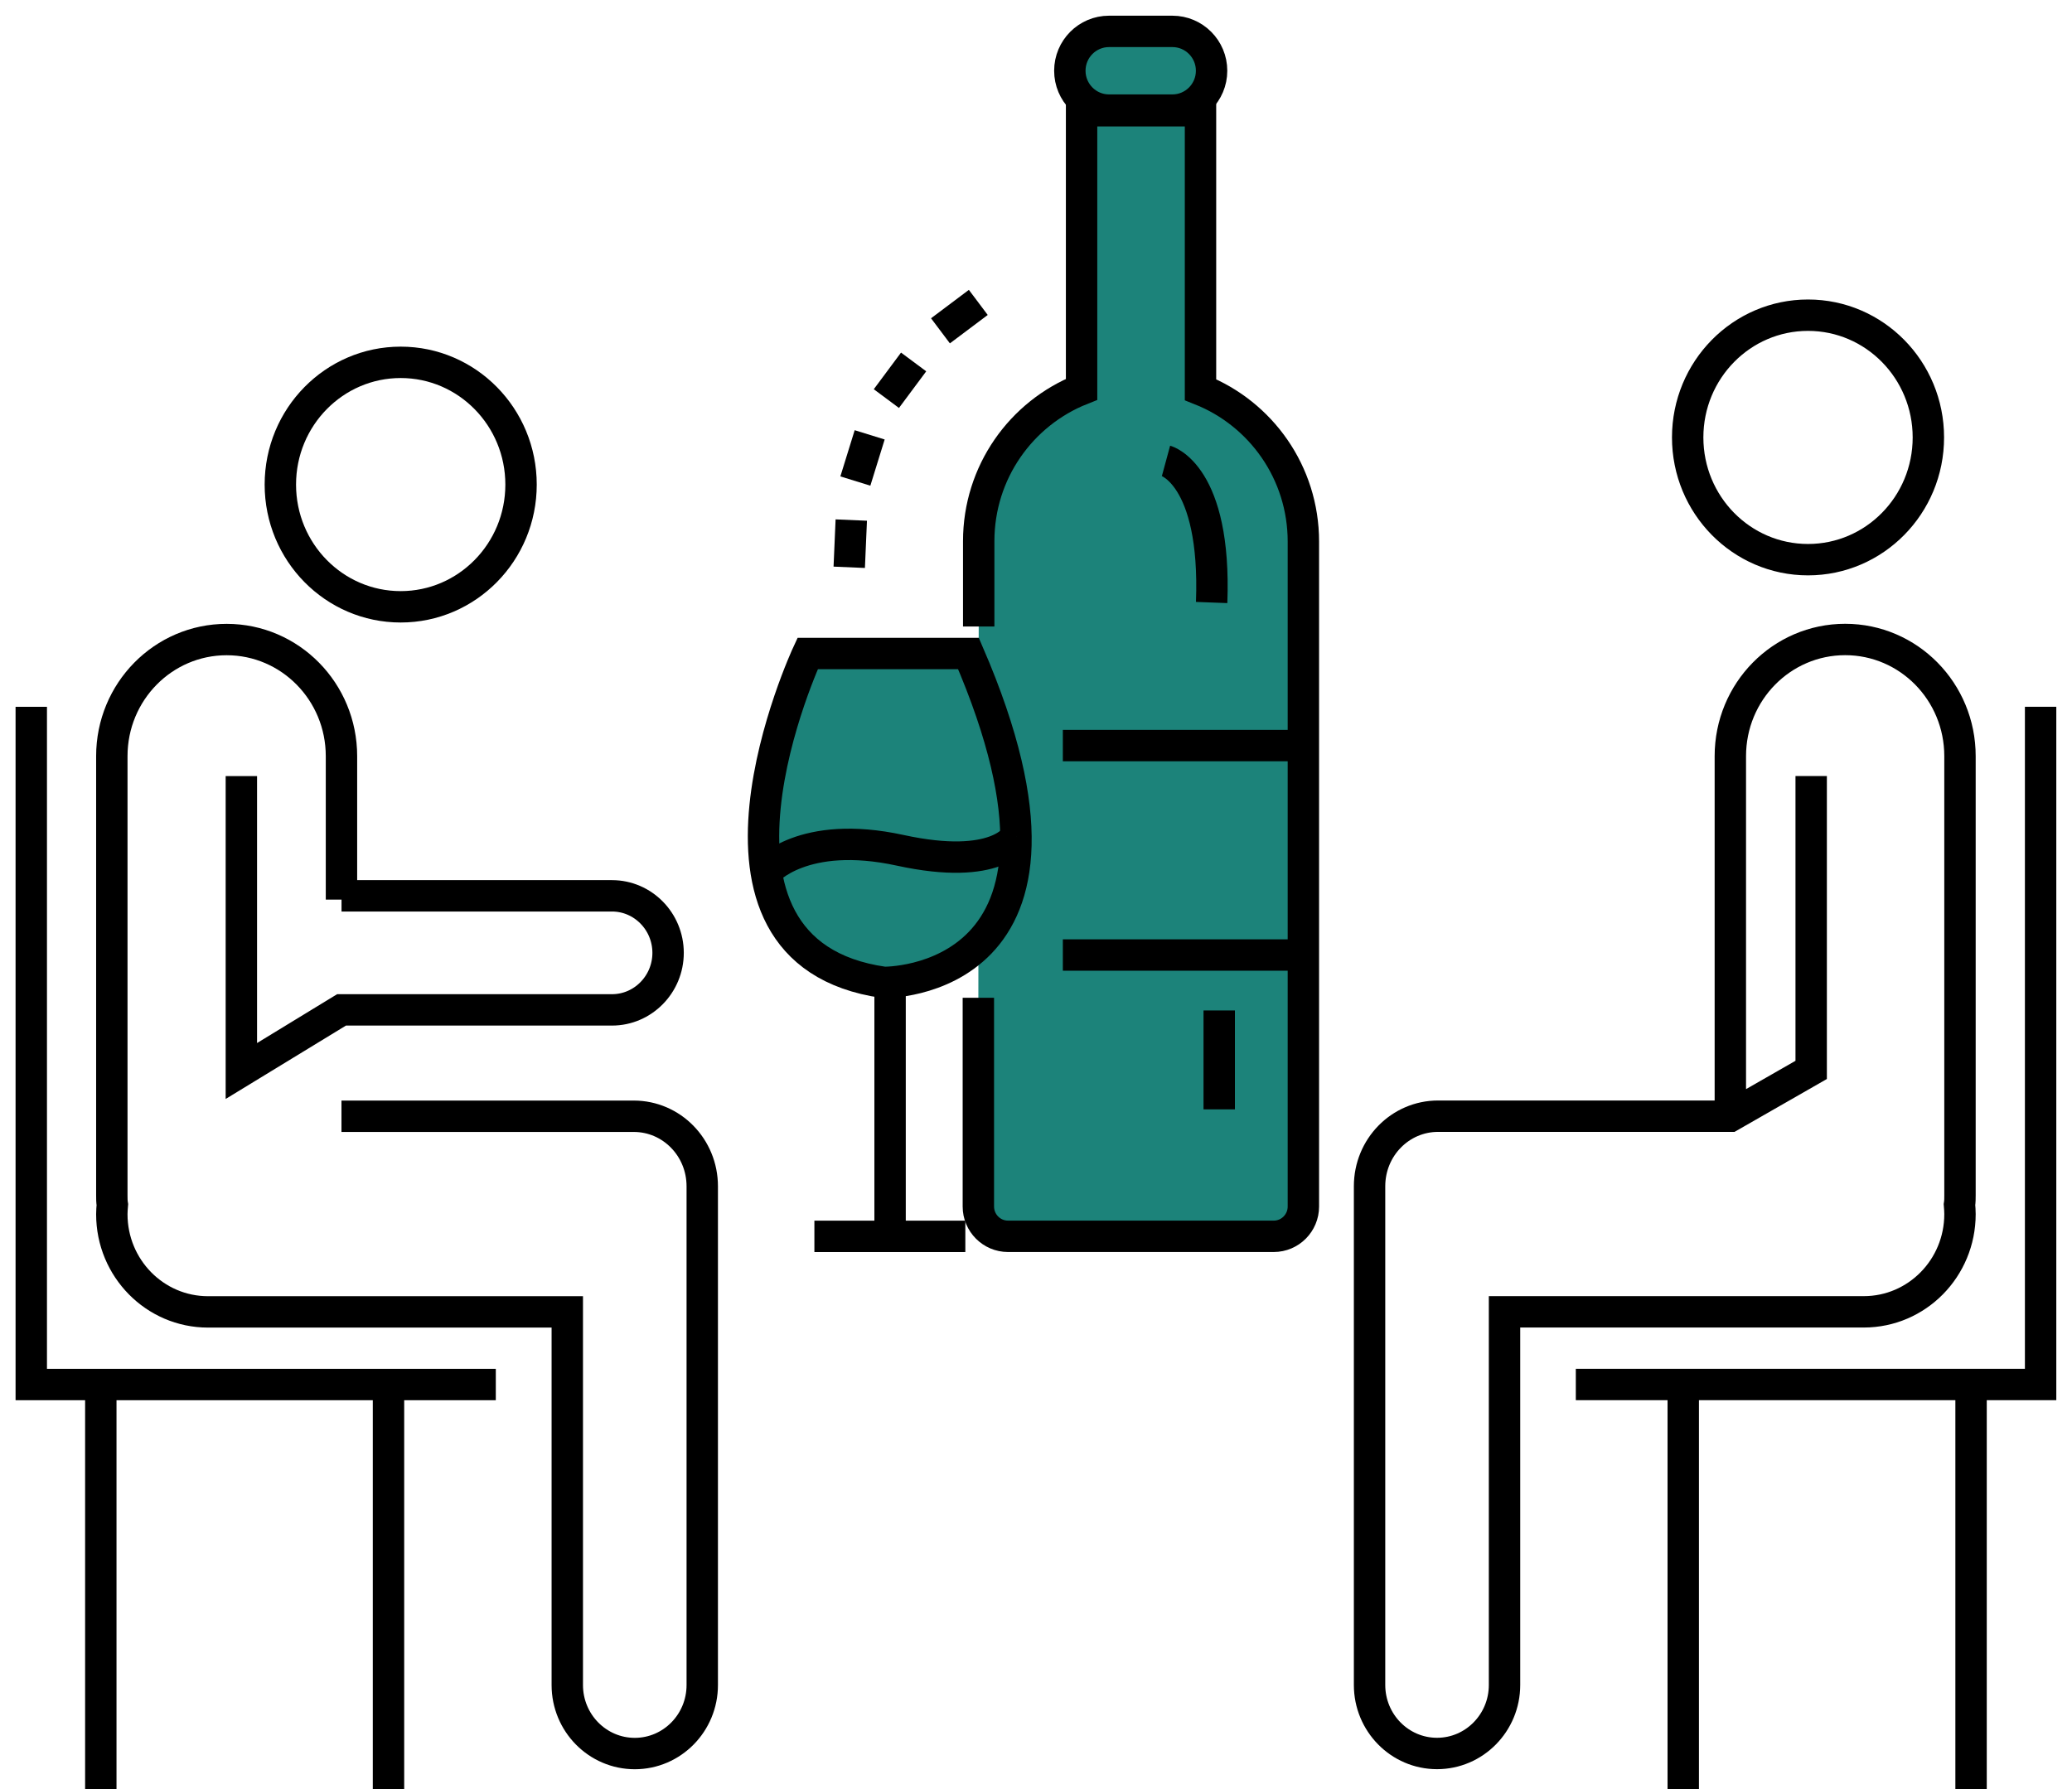
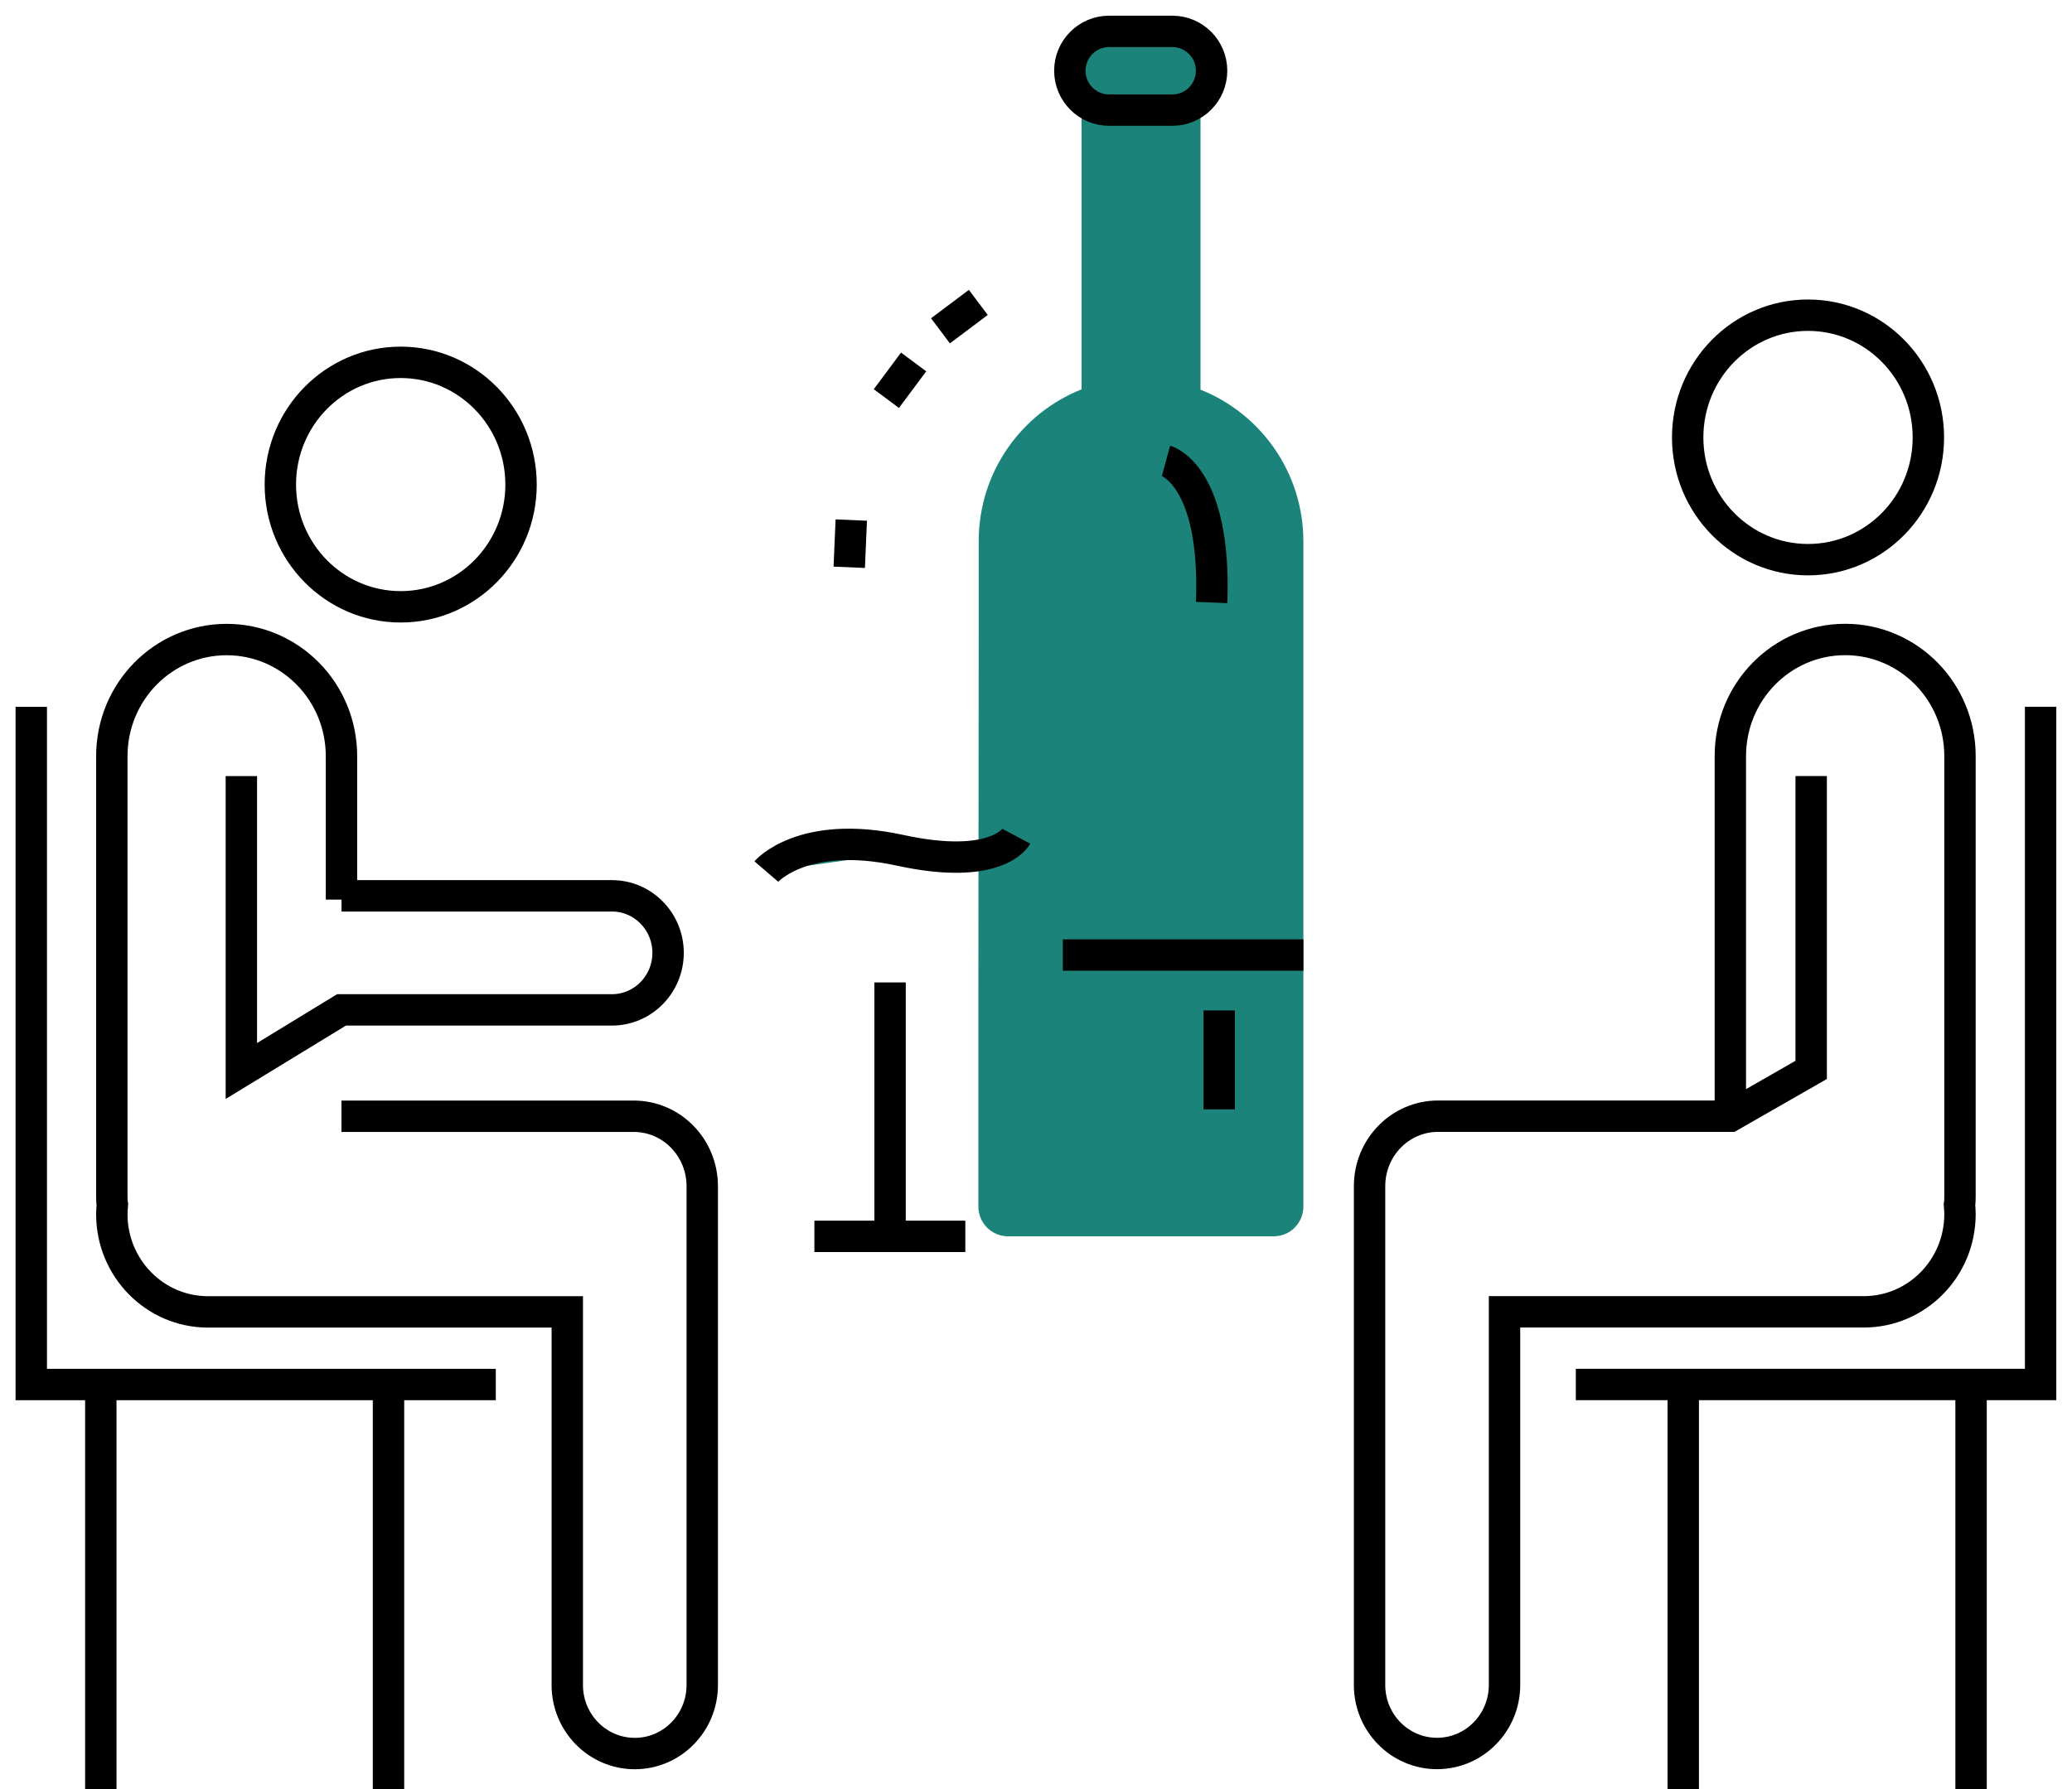
<svg xmlns="http://www.w3.org/2000/svg" width="66" height="57" viewBox="0 0 66 57" fill="none">
  <path d="M10.877 28.662V24.091C10.877 22.038 9.241 20.376 7.22 20.376C5.199 20.376 3.562 22.038 3.562 24.091V38.081C3.562 38.179 3.562 38.285 3.579 38.383C3.571 38.481 3.562 38.578 3.562 38.684C3.562 40.404 4.934 41.797 6.626 41.797H18.07V53.685C18.07 54.891 19.033 55.868 20.22 55.868C21.407 55.868 22.369 54.891 22.369 53.685V37.796C22.369 36.558 21.391 35.564 20.188 35.564H10.877" stroke="black" stroke-miterlimit="10" />
  <path d="M10.879 28.541H19.493C20.479 28.541 21.281 29.356 21.281 30.358C21.281 31.36 20.479 32.175 19.493 32.175H10.879L7.688 34.122V24.727" stroke="black" stroke-miterlimit="10" />
  <path d="M12.763 19.333C14.88 19.333 16.597 17.59 16.597 15.439C16.597 13.288 14.88 11.544 12.763 11.544C10.646 11.544 8.93 13.288 8.93 15.439C8.93 17.59 10.646 19.333 12.763 19.333Z" stroke="black" stroke-miterlimit="10" />
  <path d="M0.996 22.519V44.111H15.793" stroke="black" stroke-miterlimit="10" />
  <path d="M3.211 44.11V57" stroke="black" stroke-miterlimit="10" />
  <path d="M12.375 44.11V57" stroke="black" stroke-miterlimit="10" />
  <path d="M55.117 35.692V24.09C55.117 22.036 56.754 20.374 58.775 20.374C60.796 20.374 62.432 22.036 62.432 24.09V38.08C62.432 38.177 62.432 38.283 62.416 38.381C62.424 38.479 62.432 38.577 62.432 38.682C62.432 40.402 61.06 41.795 59.368 41.795H47.924V53.683C47.924 54.889 46.961 55.866 45.774 55.866C44.587 55.866 43.625 54.889 43.625 53.683V37.794C43.625 36.556 44.603 35.562 45.806 35.562H55.117L57.692 34.087V24.725" stroke="black" stroke-miterlimit="10" />
  <path d="M57.591 17.831C59.709 17.831 61.425 16.088 61.425 13.937C61.425 11.786 59.709 10.042 57.591 10.042C55.474 10.042 53.758 11.786 53.758 13.937C53.758 16.088 55.474 17.831 57.591 17.831Z" stroke="black" stroke-miterlimit="10" />
  <path d="M65 22.518V44.11H50.195" stroke="black" stroke-miterlimit="10" />
  <path d="M62.785 44.108V56.998" stroke="black" stroke-miterlimit="10" />
  <path d="M53.617 44.108V56.998" stroke="black" stroke-miterlimit="10" />
  <path d="M31.164 31.789V38.44C31.164 38.963 31.587 39.389 32.108 39.389H40.573C41.094 39.389 41.517 38.963 41.517 38.44V17.256C41.517 15.053 40.16 13.178 38.24 12.415V3.529H34.452V12.404C32.531 13.167 31.175 15.043 31.175 17.245V19.96" fill="#1C837A" />
-   <path d="M31.164 31.789V38.44C31.164 38.963 31.587 39.389 32.108 39.389H40.573C41.094 39.389 41.517 38.963 41.517 38.44V17.256C41.517 15.053 40.16 13.178 38.24 12.415V3.529H34.452V12.404C32.531 13.167 31.175 15.043 31.175 17.245V19.96" stroke="black" stroke-miterlimit="10" />
  <path d="M37.345 1H35.326C34.637 1 34.078 1.561 34.078 2.254C34.078 2.946 34.637 3.508 35.326 3.508H37.345C38.034 3.508 38.593 2.946 38.593 2.254C38.593 1.561 38.034 1 37.345 1Z" fill="#1C837A" stroke="black" stroke-miterlimit="10" />
-   <path d="M41.517 23.754H33.855" stroke="black" stroke-miterlimit="10" />
  <path d="M41.517 30.427H33.855" stroke="black" stroke-miterlimit="10" />
-   <path d="M37.141 14.683C37.141 14.683 38.747 15.119 38.595 19.196L37.141 14.683Z" fill="#1C837A" />
  <path d="M37.141 14.683C37.141 14.683 38.747 15.119 38.595 19.196" stroke="black" stroke-miterlimit="10" />
  <path d="M38.836 32.193V35.344" stroke="black" stroke-miterlimit="10" />
-   <path d="M25.726 20.821C25.726 20.821 21.299 30.328 28.157 31.299C28.157 31.299 35.428 31.419 30.849 20.821H25.726Z" fill="#1C837A" stroke="black" stroke-miterlimit="10" />
  <path d="M28.352 31.3V39.39" stroke="black" stroke-miterlimit="10" />
  <path d="M25.941 39.39H30.749" stroke="black" stroke-miterlimit="10" />
  <path d="M24.41 27.767C24.41 27.767 25.571 26.415 28.675 27.091C31.779 27.767 32.376 26.644 32.376 26.644" fill="#1C837A" />
  <path d="M24.41 27.767C24.41 27.767 25.571 26.415 28.675 27.091C31.779 27.767 32.376 26.644 32.376 26.644" stroke="black" stroke-miterlimit="10" />
  <path d="M27.051 18.074L27.116 16.569" stroke="black" stroke-miterlimit="10" />
-   <path d="M27.246 15.326L27.702 13.854" stroke="black" stroke-miterlimit="10" />
  <path d="M28.234 12.699L29.102 11.532" stroke="black" stroke-miterlimit="10" />
  <path d="M29.957 10.54L31.162 9.635" stroke="black" stroke-miterlimit="10" />
</svg>